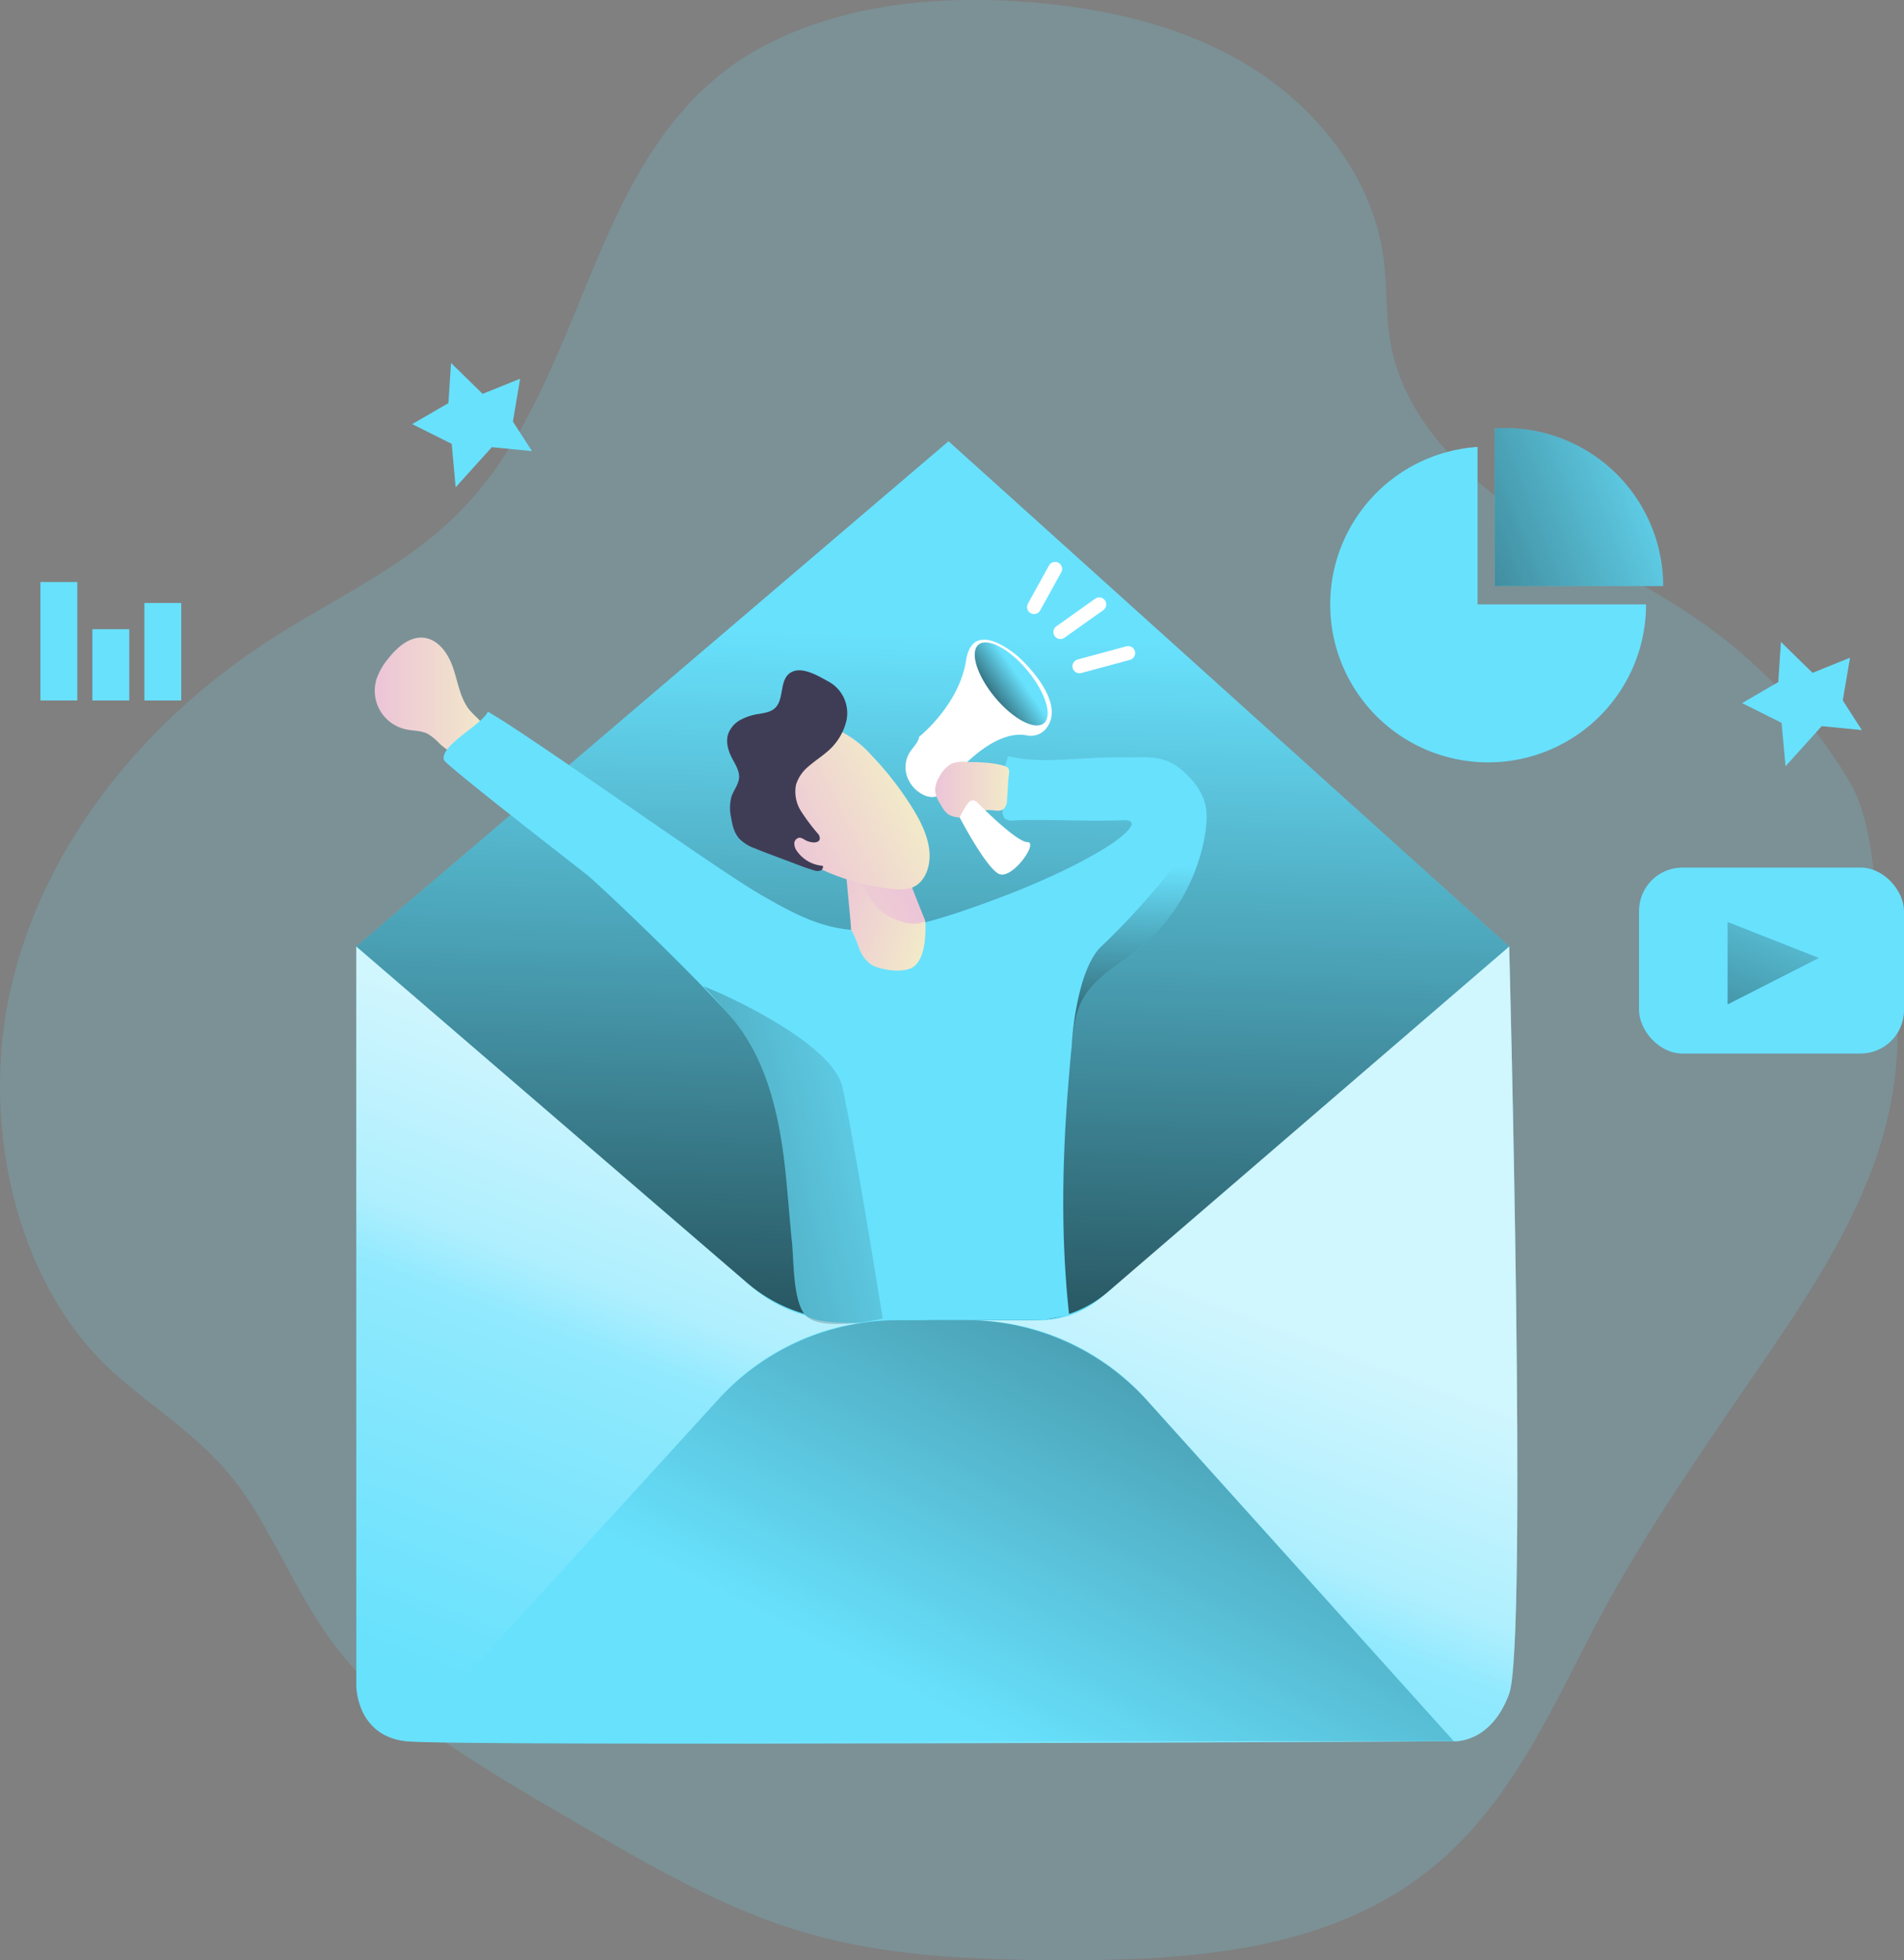
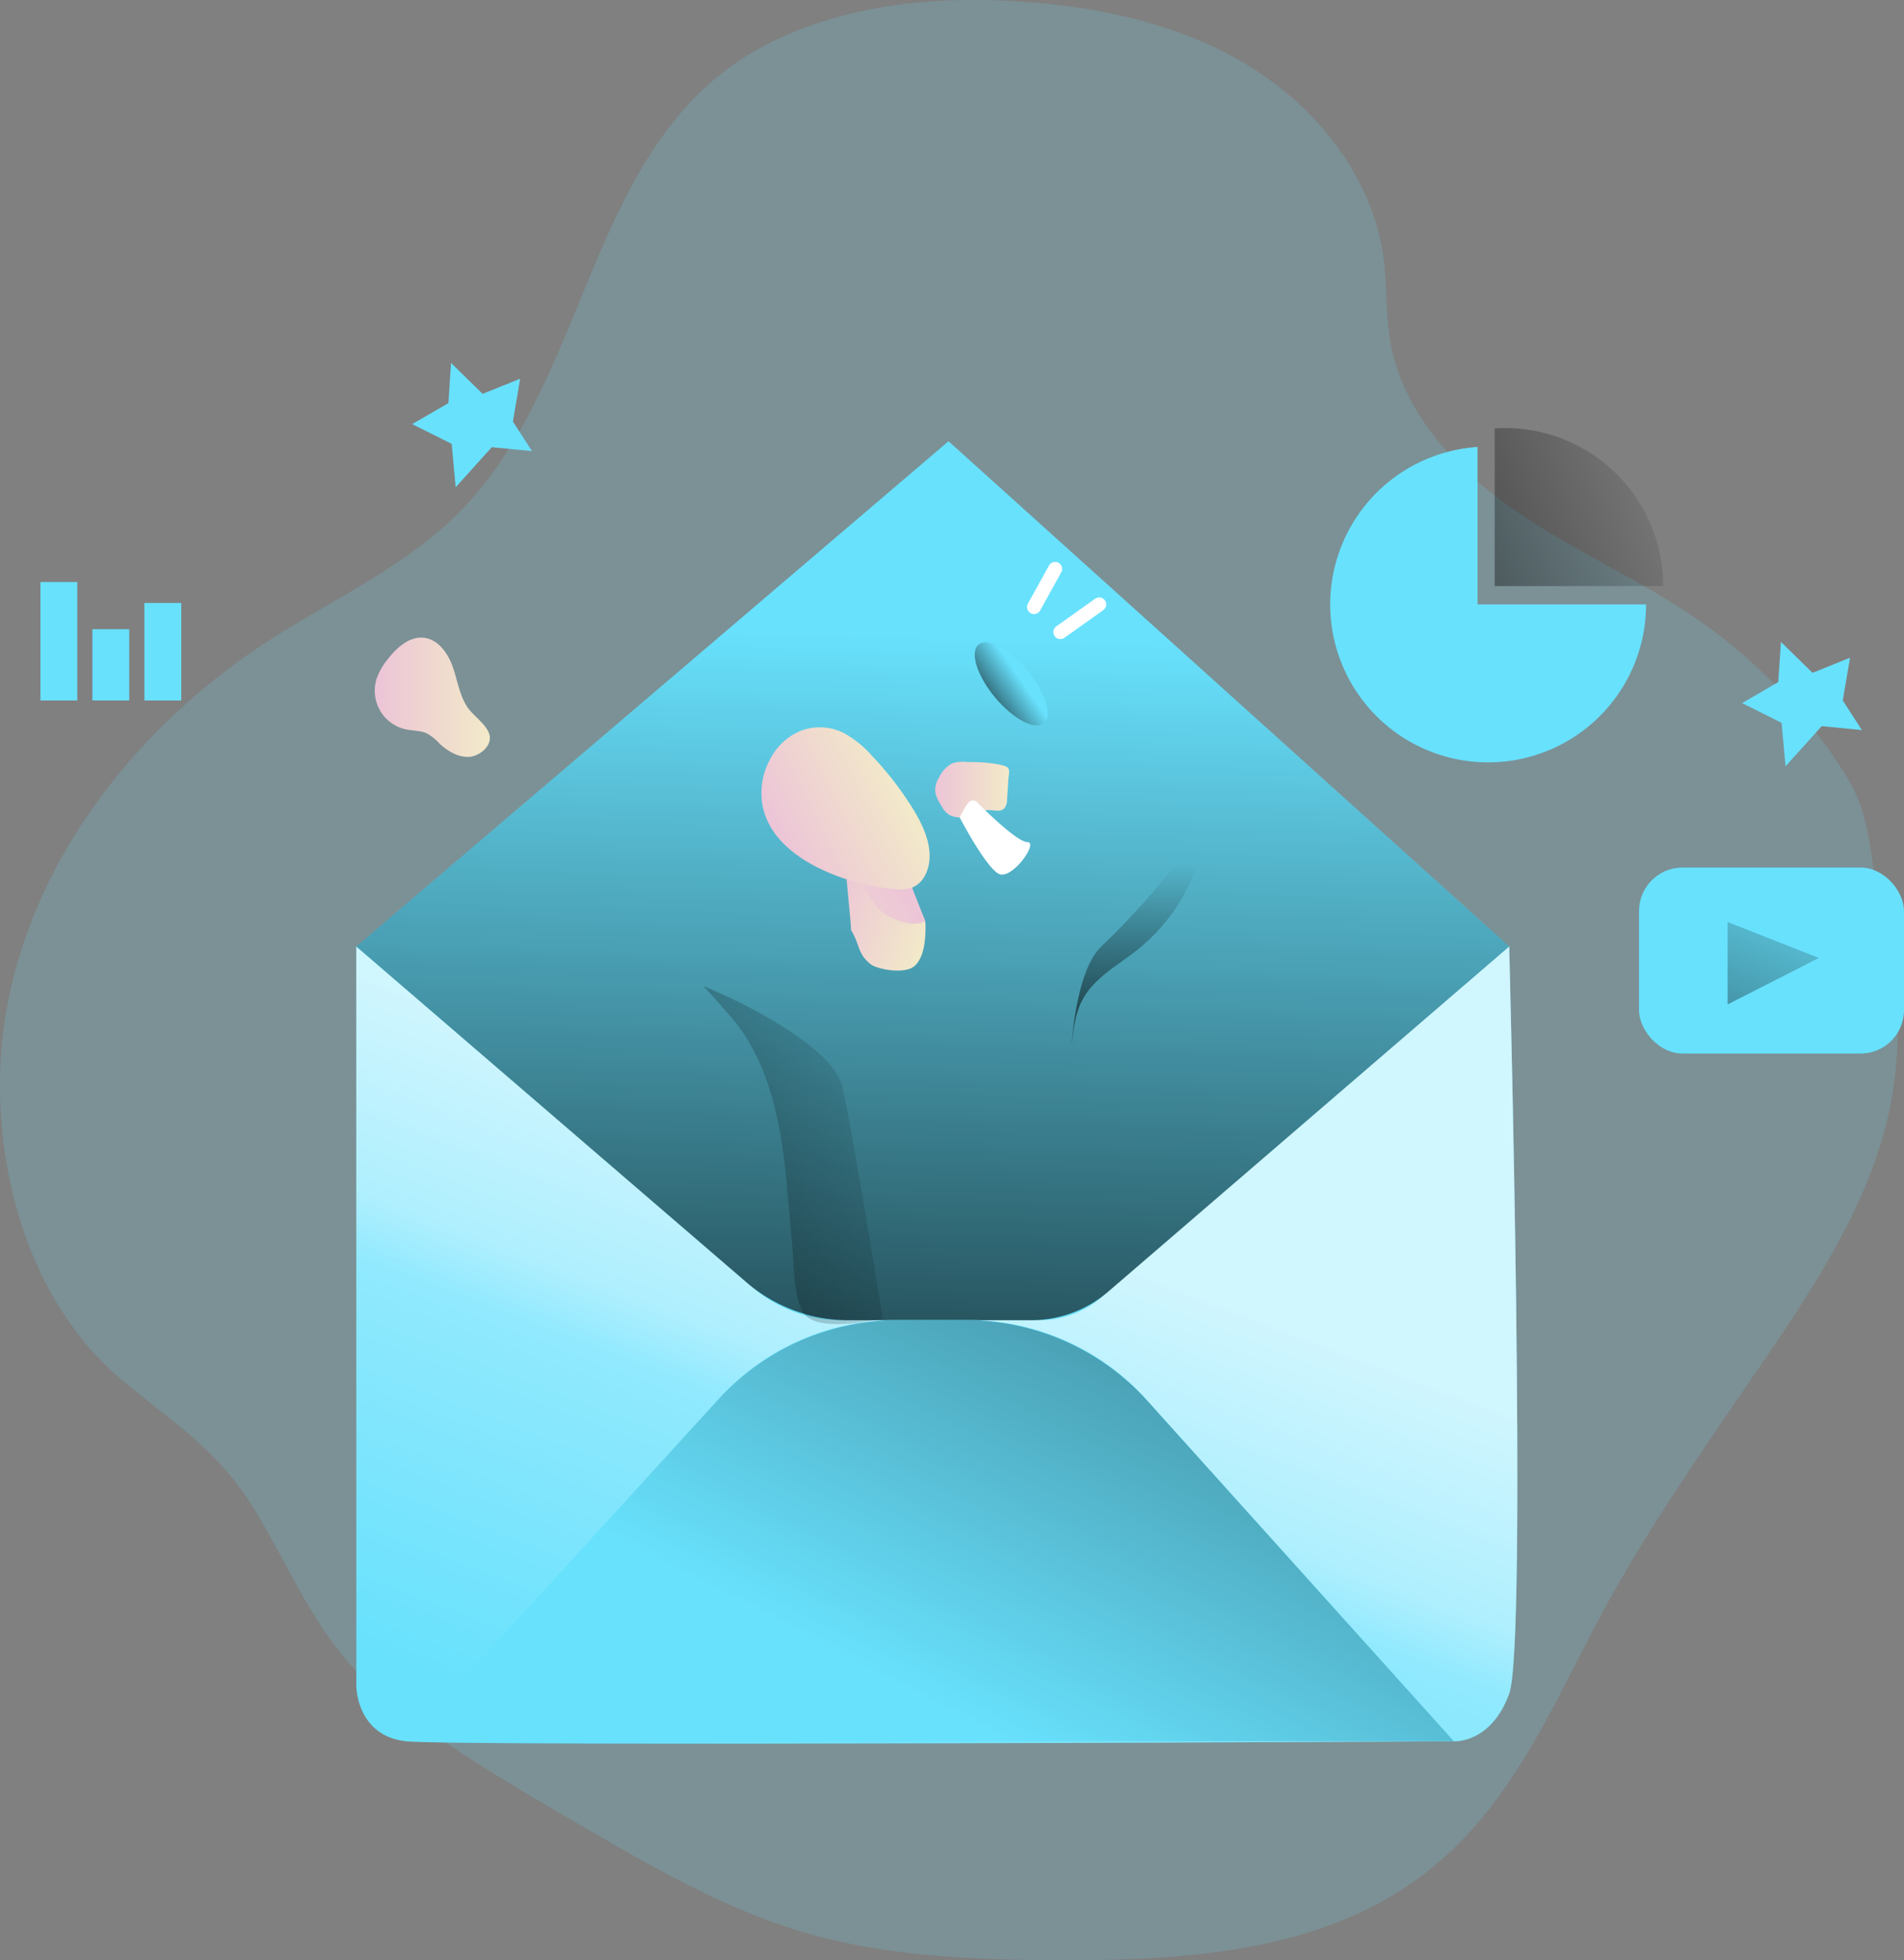
<svg xmlns="http://www.w3.org/2000/svg" xmlns:xlink="http://www.w3.org/1999/xlink" id="Layer_1" data-name="Layer 1" width="560.99" height="577.6" viewBox="0 0 560.99 577.6">
  <rect x="0" y="0" width="560.99" height="577.6" fill="#808080" stroke="none" />
  <defs>
    <linearGradient id="linear-gradient" x1="112.58" y1="205.76" x2="146.49" y2="205.76" gradientUnits="userSpaceOnUse">
      <stop offset="0" stop-color="#ecc4d7" />
      <stop offset="0.42" stop-color="#efd4d1" />
      <stop offset="1" stop-color="#f2eac9" />
    </linearGradient>
    <linearGradient id="linear-gradient-2" x1="222.24" y1="532.81" x2="289.71" y2="355.99" gradientUnits="userSpaceOnUse">
      <stop offset="0.02" stop-color="#fff" stop-opacity="0" />
      <stop offset="0.58" stop-color="#fff" stop-opacity="0.39" />
      <stop offset="0.68" stop-color="#fff" stop-opacity="0.68" />
      <stop offset="1" stop-color="#fff" />
    </linearGradient>
    <linearGradient id="linear-gradient-3" x1="279.98" y1="187.79" x2="269.14" y2="518.26" gradientUnits="userSpaceOnUse">
      <stop offset="0" stop-opacity="0" />
      <stop offset="0.99" />
    </linearGradient>
    <linearGradient id="linear-gradient-4" x1="140.13" y1="-461.99" x2="171.47" y2="-461.99" gradientTransform="translate(-22.21 663.93) rotate(16.97)" xlink:href="#linear-gradient" />
    <linearGradient id="linear-gradient-5" x1="263.21" y1="167.2" x2="209.44" y2="201.19" gradientTransform="translate(10.66 78.72) rotate(2.06)" xlink:href="#linear-gradient" />
    <linearGradient id="linear-gradient-6" x1="-45.01" y1="1371.45" x2="-4.94" y2="1371.45" gradientTransform="translate(-347.21 -993.85) rotate(-26.86)" xlink:href="#linear-gradient" />
    <linearGradient id="linear-gradient-7" x1="277.69" y1="233.05" x2="299.49" y2="233.05" xlink:href="#linear-gradient" />
    <linearGradient id="linear-gradient-8" x1="302.67" y1="200.08" x2="286.39" y2="211.45" gradientTransform="translate(198.37 -145.22) rotate(39.74)" xlink:href="#linear-gradient-3" />
    <linearGradient id="linear-gradient-9" x1="280.88" y1="504.45" x2="468.57" y2="144.14" xlink:href="#linear-gradient-3" />
    <linearGradient id="linear-gradient-10" x1="500.84" y1="136.78" x2="330.22" y2="202.96" xlink:href="#linear-gradient-3" />
    <linearGradient id="linear-gradient-11" x1="533.45" y1="249.43" x2="474.51" y2="397.36" xlink:href="#linear-gradient-3" />
    <linearGradient id="linear-gradient-12" x1="285.93" y1="327.82" x2="-16.5" y2="400.38" xlink:href="#linear-gradient-3" />
    <linearGradient id="linear-gradient-13" x1="338.26" y1="255.11" x2="335.39" y2="342.74" xlink:href="#linear-gradient-3" />
  </defs>
  <title>Marketing</title>
  <path d="M196,42.36c-23.23,33.74-29.32,80.88-60.22,110.53-15.57,15-35.67,24.11-53.85,35.81C44.46,212.8,14.16,250,4.93,293.51-3.24,331.46,6.45,379.62,37,406c15.72,13.54,29.1,20.81,40.42,39.61,12.25,20.35,18.79,39,37.43,54.31,18,14.82,38.37,26.6,58.49,38.32,21,12.22,42.26,24.56,65.57,31.44,24.29,7.18,49.94,8.16,75.27,8.25,36.2.13,74.67-2.2,104.31-23,26.08-18.28,38.45-46.16,52.61-73.44s30.79-51,48.21-76.54c16.53-24.1,33.33-48.89,39.53-77.4a114.76,114.76,0,0,0-1.61-53.83c-3.92-14.59-2.66-30.77-10.57-43.84a154.66,154.66,0,0,0-43.22-46.26c-17.42-12.24-37.2-20.75-54.74-32.82s-33.37-29-36.94-50c-1.35-7.91-.89-16-1.9-24C406.92,53.45,391.15,33,371.21,20.41S327.53,2.51,304,.83C278.93-1,253,1.38,230.28,12.28,215.22,19.53,204.46,30.05,196,42.36Z" transform="translate(-2.16 -0.29)" fill="#68e1fd" opacity="0.18" style="isolation: isolate" />
  <path d="M139.77,208.53c-2.28-3.54-2.84-7.88-4.26-11.85s-4.3-8-8.48-8.45-7.88,2.82-10.49,6.16a19.15,19.15,0,0,0-3.44,6,11.64,11.64,0,0,0,8.73,14.85c2.1.44,4.36.32,6.28,1.27a15.77,15.77,0,0,1,3.51,2.86c2.43,2.27,5.54,4.17,8.86,3.95,2.94-.2,6.75-3.19,5.89-6.51C145.57,213.74,141.48,211.18,139.77,208.53Z" transform="translate(-2.16 -0.29)" fill="url(#linear-gradient)" />
  <path d="M107.14,279.22V497.15s0,14.73,14.73,16.29,308.66,0,308.66,0,10.86.77,16.29-14,0-220.26,0-220.26Z" transform="translate(-2.16 -0.29)" fill="#68e1fd" />
  <path d="M107.14,279.22V497.15s0,14.73,14.73,16.29,308.66,0,308.66,0,10.86.77,16.29-14,0-220.26,0-220.26Z" transform="translate(-2.16 -0.29)" opacity="0.69" fill="url(#linear-gradient-2)" style="isolation: isolate" />
  <path d="M281.63,130.32,107.14,279.22,223.81,379.63A40.14,40.14,0,0,0,250,389.35h58.57a27.7,27.7,0,0,0,18.08-6.71L446.82,279.22Z" transform="translate(-2.16 -0.29)" fill="#68e1fd" />
  <path d="M281.63,130.32,107.14,279.22l115,99a46,46,0,0,0,30,11.13H306a34.78,34.78,0,0,0,22.67-8.41L446.82,279.22Z" transform="translate(-2.16 -0.29)" fill="url(#linear-gradient-3)" />
-   <path d="M357.24,246c-.05.27-.1.55-.14.82a55.16,55.16,0,0,1-19.87,33.41c-5.73,4.55-12.62,8.18-16.09,14.62-2.18,4-2.74,8.71-3.18,13.29-2.6,26.76-3.71,52.92-.79,79.65l-8,1.56H276.28c-3.18,0-13.09.85-21.94.83h-.05c-7,0-13.41-.64-15.15-2.68a1.12,1.12,0,0,1-.16-.22,2,2,0,0,1-.21-.34c-.08-.14-.17-.28-.25-.44s-.18-.36-.27-.55l-.09-.18c-2.34-5.3-2.13-14.49-2.67-19.65-.76-7.34-1.24-14.73-2.06-22.07-1.7-14.87-5.1-30.13-14.19-42-1.31-1.7-3.71-4.37-6.75-7.58-10.8-11.41-29.75-29.68-37-36.07-1.17-1-42.2-32.71-42.57-34.21-1-4.34,11.07-10.17,13-14.17,13.5,7.76,66.79,46.09,80.27,53.86,6.54,3.76,13.18,7.57,20.51,9.38,15.41,3.81,31.44-1.67,46.38-7.08,10.25-3.71,23.94-9.38,34.71-16,4.65-2.85,11.73-8.44,5.13-8.18-11.08.43-22.94-.4-32.07.07a3.3,3.3,0,0,1-2.73-.65,3.16,3.16,0,0,1-.52-2.35c.41-8.06-.93-8.28,1.59-15.95,9.74,2.4,21.38.28,31.4.4,10.73.12,15.21-1.45,22.05,5.87a18.59,18.59,0,0,1,4.16,6.37C358,239,357.77,242.58,357.24,246Z" transform="translate(-2.16 -0.29)" fill="#68e1fd" />
  <path d="M252.92,274.37c2.6,4.24,1.87,7,5.78,10.07,1.84,1.45,9.66,3,12.72.68,3.82-2.93,3.37-11.29,3.44-11.86a5.59,5.59,0,0,0-.62-2.72,82.68,82.68,0,0,1-3.34-8.44,16.34,16.34,0,0,1-.39-9,8.63,8.63,0,0,0-6.38-2.46,13.75,13.75,0,0,0-6.19,2.45c-1.43,1-5.88-6.16-6.8-4.7C250.34,249.71,252.85,270.88,252.92,274.37Z" transform="translate(-2.16 -0.29)" fill="url(#linear-gradient-4)" />
  <path d="M250.89,244.55s4.18,20.58,12.28,25.27,11.58,1.84,11.58,1.84l-6.16-15.61Z" transform="translate(-2.16 -0.29)" fill="url(#linear-gradient-5)" />
  <path d="M265.63,262.29a12.91,12.91,0,0,0,4.94-.32c4-1.31,5.92-6.24,5.42-11s-2.92-9.35-5.6-13.53a95.32,95.32,0,0,0-11.45-14.57,30.66,30.66,0,0,0-8-6.48,15.8,15.8,0,0,0-12.93-.71,18,18,0,0,0-9.09,8.61,20.67,20.67,0,0,0-2.18,12.8C229.45,254,253.11,261.28,265.63,262.29Z" transform="translate(-2.16 -0.29)" fill="url(#linear-gradient-6)" />
-   <path d="M278.68,234.68c-1.41.87-3.27.48-4.73-.3a9.55,9.55,0,0,1-4.57-5.38,8.48,8.48,0,0,1,.81-7c1-1.54,2.48-2.82,2.8-4.6,0,0,11.74-9.3,13.81-22.48s15.51-1,15.51-1,14.88,13.21,7.86,21.34a5.86,5.86,0,0,1-5.6,1.72c-3-.58-8.91-.12-17.42,7.87Z" transform="translate(-2.16 -0.29)" fill="#fff" />
  <path d="M287.15,224.85a9.58,9.58,0,0,0-4.55.47,8.69,8.69,0,0,0-3.6,3.79,8.07,8.07,0,0,0-1.3,3.75c-.05,1.79.91,3.43,1.85,4.95a7.17,7.17,0,0,0,2.2,2.58,7.28,7.28,0,0,0,3.16.79c1.8.18,3.75.31,5.29-.65a13.06,13.06,0,0,1,1.88-1.29c1.89-.78,4.44.73,5.92-.67a4,4,0,0,0,.88-2.73l.37-5.81c.11-1.64.83-3.36-.91-3.95C295.15,225,290.52,224.85,287.15,224.85Z" transform="translate(-2.16 -0.29)" fill="url(#linear-gradient-7)" />
  <path d="M289.9,236.57s11.64,11.89,15,11.89-4.66,11.38-8.53,9.31-11.46-16.59-11.46-16.59,2.15-4.48,3.25-4.87A1.67,1.67,0,0,1,289.9,236.57Z" transform="translate(-2.16 -0.29)" fill="#fff" />
  <ellipse cx="300.11" cy="201.86" rx="6.2" ry="15.06" transform="translate(-61.88 238.19) rotate(-39.74)" fill="#68e1fd" />
  <ellipse cx="300.11" cy="201.86" rx="6.2" ry="15.06" transform="translate(-61.88 238.19) rotate(-39.74)" fill="url(#linear-gradient-8)" />
-   <path d="M251.5,212.87a17.16,17.16,0,0,1-5.92,9.19c-1.68,1.43-3.56,2.63-5.21,4.1a11.19,11.19,0,0,0-3.68,5.4,10.72,10.72,0,0,0,1.51,7.82,60.14,60.14,0,0,0,4.88,6.52,2,2,0,0,1,.59,1.79c-.25.7-1.15.9-1.89.85a5.84,5.84,0,0,1-2.55-.78,3.53,3.53,0,0,0-1.39-.61,1.72,1.72,0,0,0-1.64,1.66,3.79,3.79,0,0,0,.85,2.4,10.26,10.26,0,0,0,7.54,4.23,1.16,1.16,0,0,1-.8,1.44,3.11,3.11,0,0,1-1.83-.12c-1.55-.44-3.06-1-4.56-1.57L231.59,253c-2.32-.86-4.64-1.72-6.92-2.67a12.17,12.17,0,0,1-4.74-2.94c-1.43-1.64-2-3.88-2.32-6a13,13,0,0,1,.06-6.32c.64-1.92,2.1-3.57,2.25-5.58s-1.14-4-2.11-5.84c-1.12-2.16-1.85-4.7-1.12-7a7.75,7.75,0,0,1,3.65-4.22,16.15,16.15,0,0,1,5.4-1.75c1.64-.29,3.41-.52,4.66-1.63,2.86-2.52,1.35-8,4.36-10.3,3.21-2.49,8.36.66,11.35,2.31A10.56,10.56,0,0,1,251.5,212.87Z" transform="translate(-2.16 -0.29)" fill="#3f3d56" />
  <path d="M121.87,513.44l92.27-101.12a70.48,70.48,0,0,1,52.06-23h21.27a70.5,70.5,0,0,1,52.39,23.33l90.67,100.76Z" transform="translate(-2.16 -0.29)" fill="#68e1fd" />
  <path d="M121.87,513.44l91.85-100.66a71.9,71.9,0,0,1,53.1-23.43h20a71.91,71.91,0,0,1,53.44,23.8l90.25,100.29Z" transform="translate(-2.16 -0.29)" fill="url(#linear-gradient-9)" />
  <path d="M487.15,178.4A46.53,46.53,0,1,1,437.51,132V178.4Z" transform="translate(-2.16 -0.29)" fill="#68e1fd" />
-   <path d="M492.19,173H442.55V126.55c1-.08,2.06-.11,3.1-.11A46.54,46.54,0,0,1,492.19,173Z" transform="translate(-2.16 -0.29)" fill="#68e1fd" />
  <path d="M492.19,173H442.55V126.55c1-.08,2.06-.11,3.1-.11A46.54,46.54,0,0,1,492.19,173Z" transform="translate(-2.16 -0.29)" fill="url(#linear-gradient-10)" />
  <rect x="482.92" y="255.67" width="78.07" height="54.8" rx="12.79" fill="#68e1fd" />
  <polygon points="509.02 271.7 509.02 296 535.91 282.3 509.02 271.7" fill="url(#linear-gradient-11)" />
  <polygon points="524.73 189.17 523.95 201 513.29 207.2 524.92 213.02 526.09 225.81 536.75 213.99 548.58 215.15 542.95 206.42 545.09 193.82 534.04 198.28 524.73 189.17" fill="#68e1fd" />
  <polygon points="132.89 106.96 132.12 118.79 121.45 124.99 133.09 130.81 134.25 143.6 144.91 131.78 156.74 132.94 151.12 124.22 153.25 111.61 142.2 116.07 132.89 106.96" fill="#68e1fd" />
  <rect x="11.91" y="171.52" width="10.86" height="34.9" fill="#68e1fd" />
  <rect x="27.22" y="185.42" width="10.86" height="21" fill="#68e1fd" />
  <rect x="42.54" y="177.69" width="10.86" height="28.73" fill="#68e1fd" />
  <line x1="310.88" y1="167.65" x2="304.67" y2="178.89" fill="none" stroke="#fff" stroke-linecap="round" stroke-miterlimit="10" stroke-width="4.13" />
  <line x1="323.87" y1="178.12" x2="312.43" y2="186.26" fill="none" stroke="#fff" stroke-linecap="round" stroke-miterlimit="10" stroke-width="4.13" />
-   <line x1="332.4" y1="192.46" x2="318.05" y2="196.34" fill="none" stroke="#fff" stroke-linecap="round" stroke-miterlimit="10" stroke-width="4.13" />
  <path d="M262.24,388.83a73.79,73.79,0,0,1-7.9,1.35h-.05c-5.65.63-12.66.63-15.15-2.68a1.12,1.12,0,0,1-.16-.22,2,2,0,0,1-.21-.34c-.08-.14-.17-.28-.25-.44s-.18-.36-.27-.55l-.09-.18c-2.34-5.3-2.13-14.49-2.67-19.65-.76-7.34-1.24-14.73-2.06-22.07-1.7-14.87-5.1-30.13-14.19-42-1.31-1.7-6.82-8-9.86-11.17l4.27,1.81s33.6,14.47,36.7,27.92S262.24,388.83,262.24,388.83Z" transform="translate(-2.16 -0.29)" fill="url(#linear-gradient-12)" />
  <path d="M357.1,246.82a55.16,55.16,0,0,1-19.87,33.41c-5.73,4.55-12.62,8.18-16.09,14.62-2.18,4-2.74,8.71-3.18,13.29,0,0,1.09-21.87,8.85-29.11s28-28.76,29.53-38.58A38.54,38.54,0,0,1,357.1,246.82Z" transform="translate(-2.16 -0.29)" fill="url(#linear-gradient-13)" />
</svg>